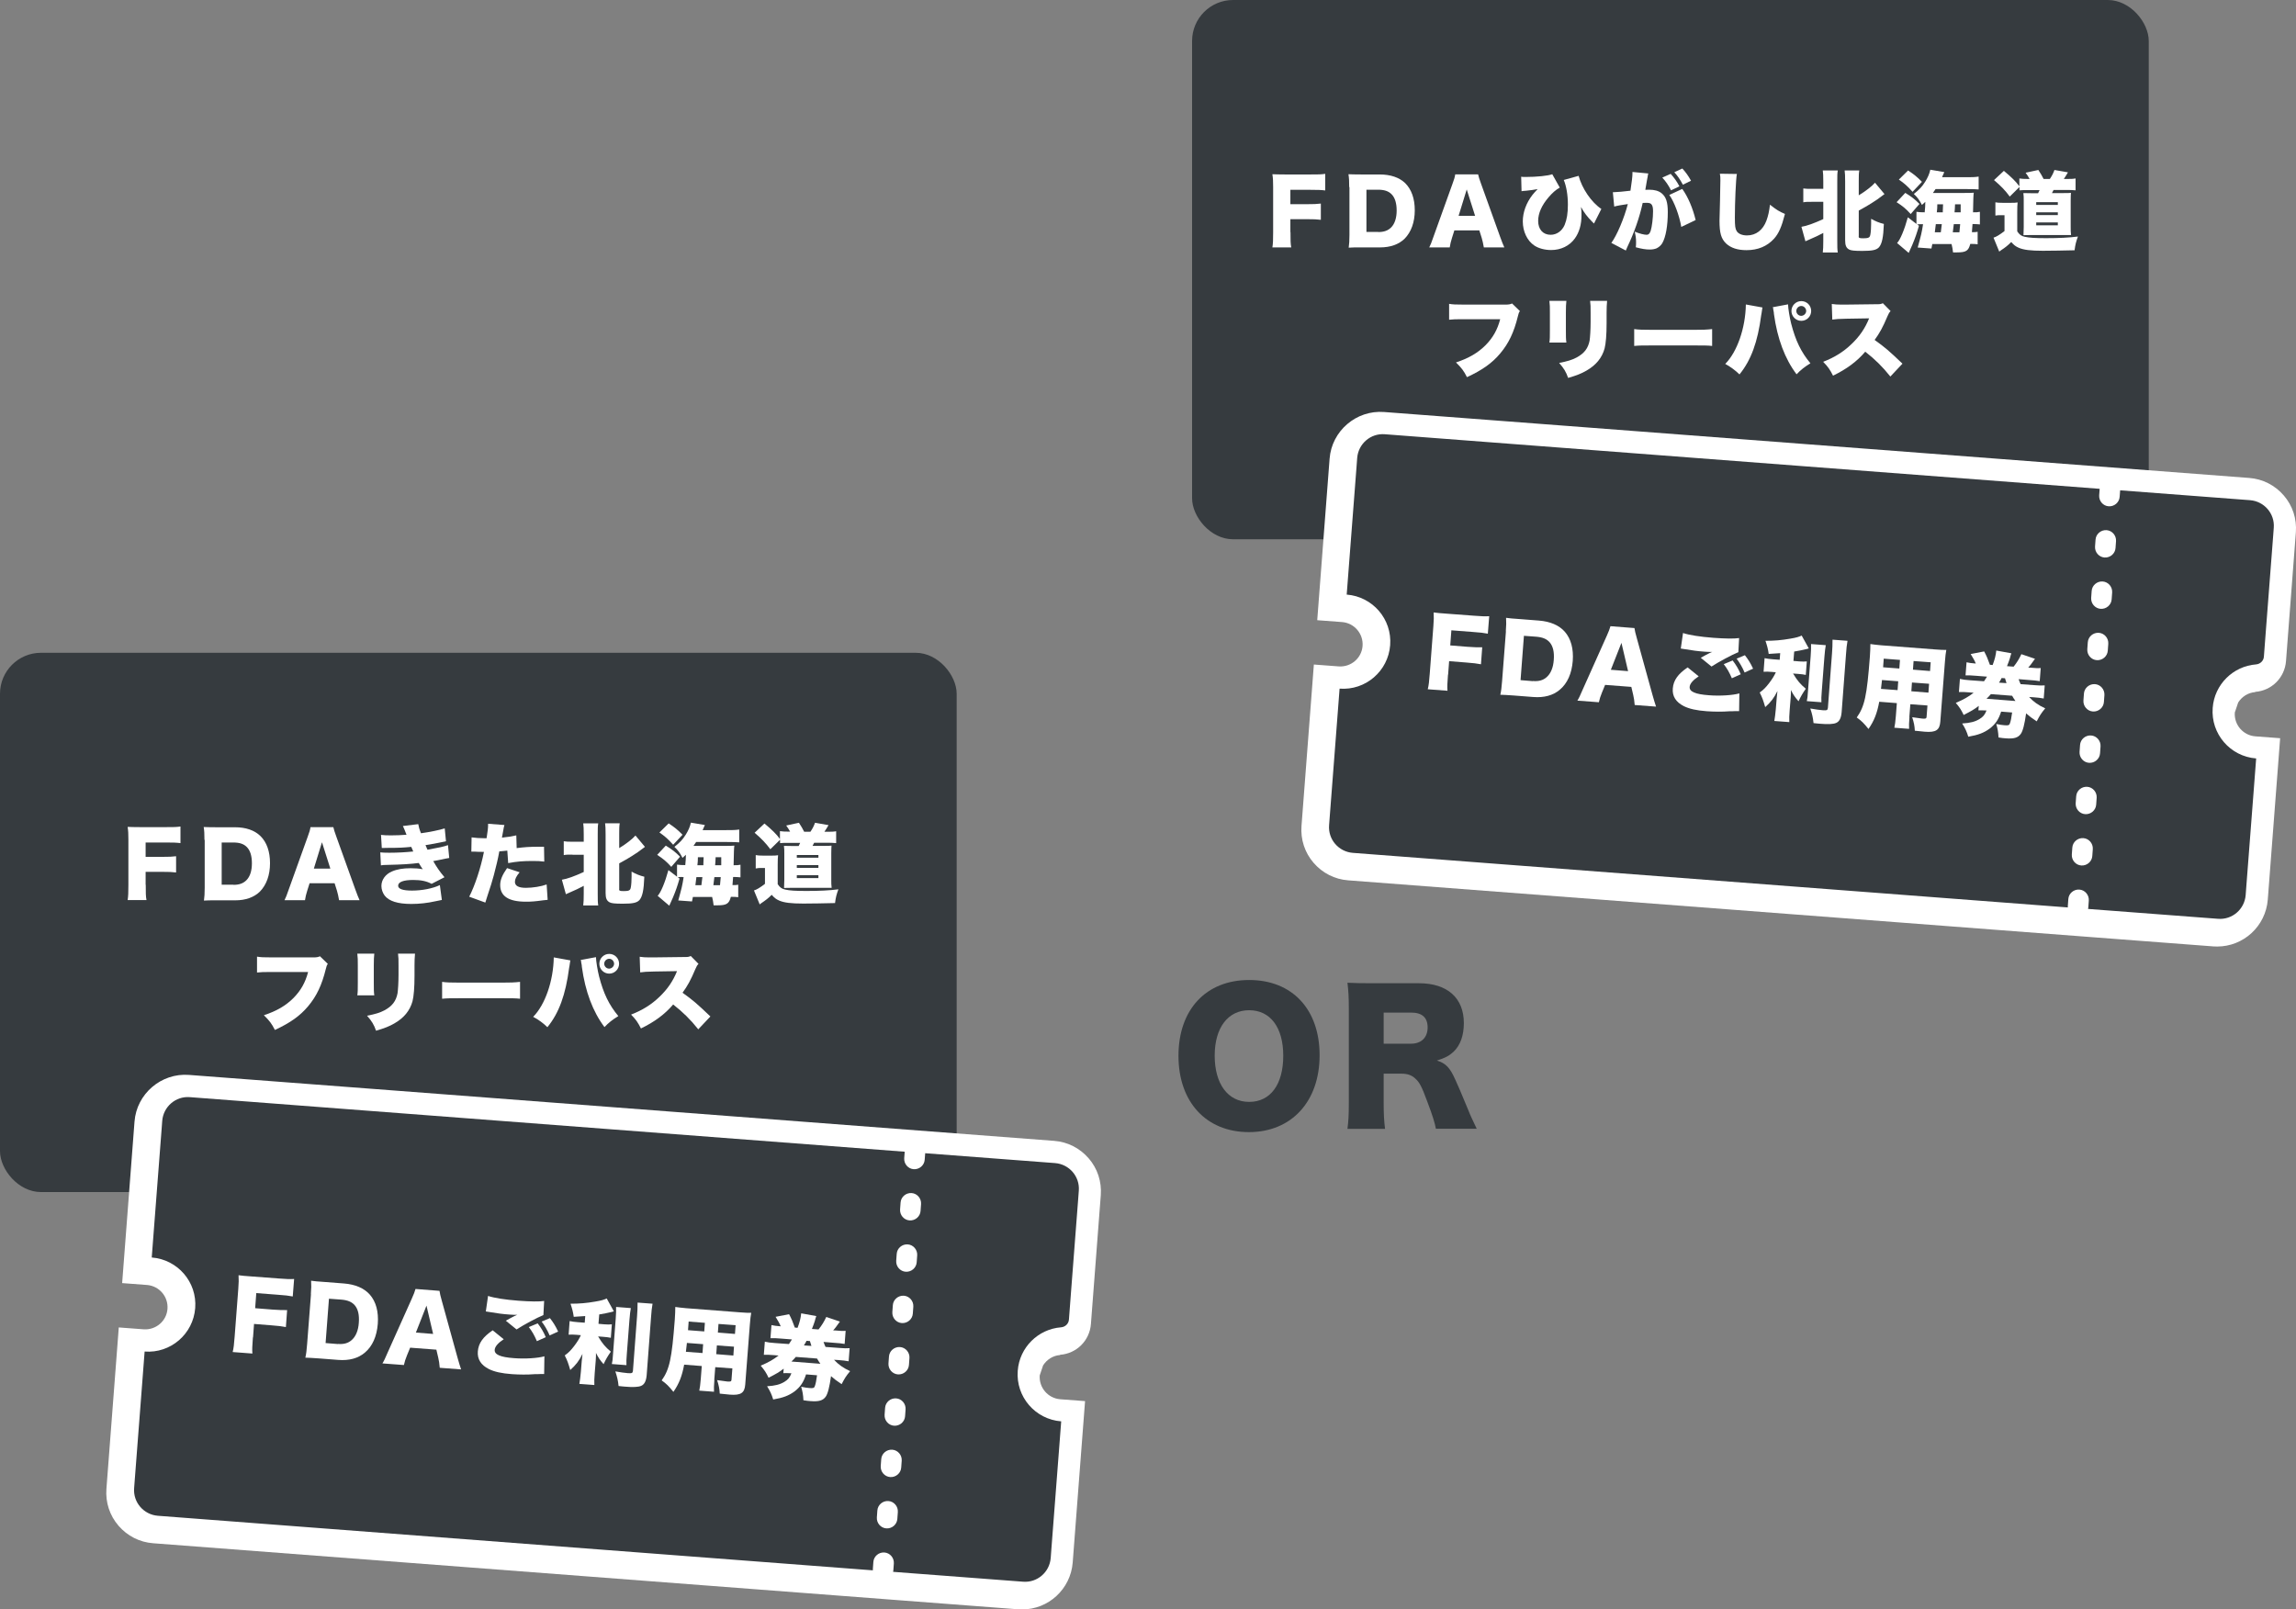
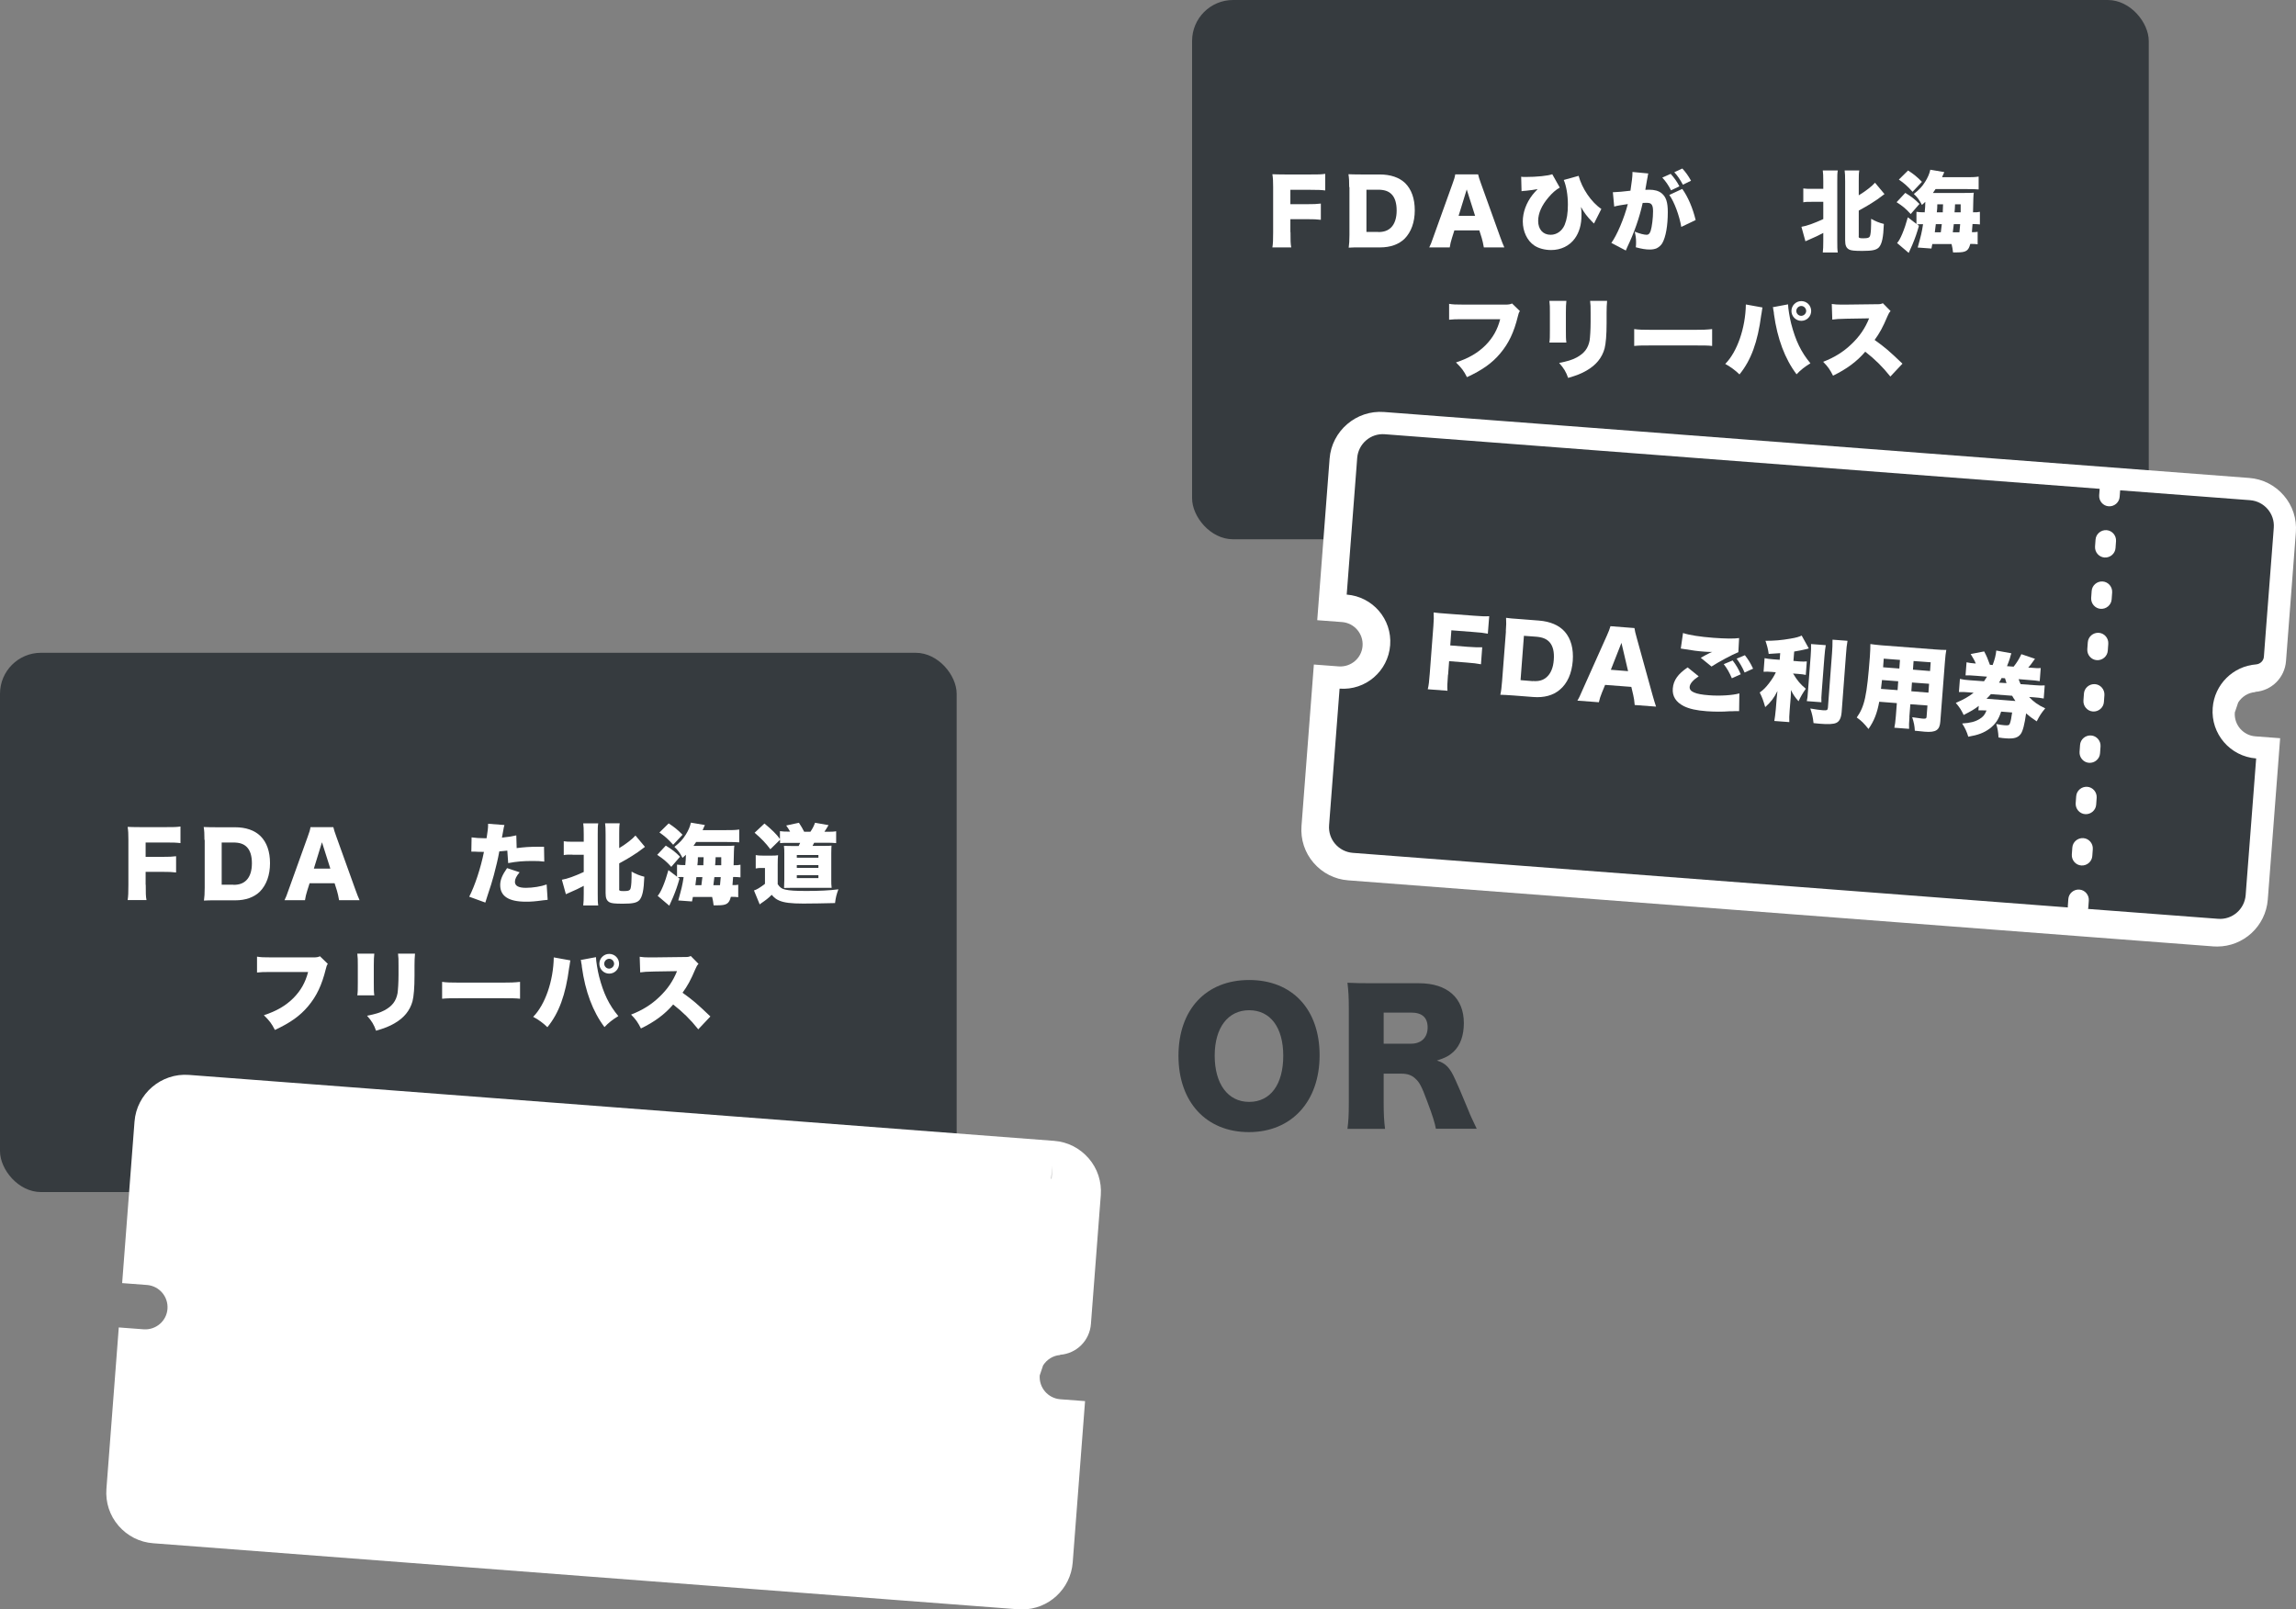
<svg xmlns="http://www.w3.org/2000/svg" id="_レイヤー_2" data-name="レイヤー 2" viewBox="0 0 183.84 128.86">
  <rect x="0" y="0" width="183.84" height="128.86" fill="#808080" stroke="none" />
  <defs>
    <style>
      .cls-1 {
        fill: #fff;
      }

      .cls-2 {
        fill: #363b3f;
      }
    </style>
  </defs>
  <g id="_内容" data-name="内容">
    <g>
      <rect class="cls-2" y="52.27" width="76.6" height="43.18" rx="3.28" ry="3.28" />
      <g>
        <path class="cls-1" d="m11.67,70.85c0,.66,0,.91.06,1.22h-1.51c.05-.31.06-.59.06-1.2v-3.64c0-.46-.01-.7-.06-1.02.29.01.48.02,1.02.02h2.03c.62,0,.85,0,1.18-.05v1.33c-.31-.04-.58-.05-1.17-.05h-1.62v1.15h1.32c.55,0,.81-.01,1.12-.05v1.3c-.31-.04-.59-.05-1.12-.05h-1.32v1.03Z" />
        <path class="cls-1" d="m16.37,67.25c0-.48-.01-.71-.06-1.03.28.01.46.02,1.04.02h1.47c.86,0,1.56.24,2.03.7.51.5.77,1.24.77,2.18s-.28,1.73-.81,2.27c-.47.46-1.14.7-1.97.7h-1.48c-.54,0-.74,0-1.03.02.04-.31.06-.54.06-1.03v-3.83Zm2.33,3.6c.46,0,.78-.12,1.03-.37.29-.29.44-.76.44-1.35s-.13-1.03-.41-1.31c-.25-.25-.58-.36-1.09-.36h-.92v3.38h.94Z" />
        <path class="cls-1" d="m27.15,72.08c-.06-.34-.1-.52-.17-.76l-.19-.6h-2l-.19.6c-.09.28-.14.5-.18.76h-1.64c.11-.21.17-.38.34-.86l1.52-4.23c.13-.34.19-.55.22-.76h1.83c.05.2.1.39.24.76l1.52,4.23c.13.37.25.66.34.86h-1.64Zm-1.37-4.64l-.65,2.11h1.32l-.67-2.11Z" />
-         <path class="cls-1" d="m30.49,66.85c.25.03.48.04.8.04.4,0,.94-.02,1.26-.05-.15-.39-.23-.58-.29-.7l1.23-.15c.04.22.08.39.22.73.67-.09,1.5-.26,1.9-.39l.1,1.03q-.13.03-.52.11c-.41.08-.42.09-1.12.2.06.13.13.32.16.37.98-.18,1.31-.25,1.64-.37l.1,1.03q-.16.02-.86.17s-.33.06-.42.08c.29.5.48.79.9,1.29l-1.03.53c-.41-.22-.86-.31-1.47-.31-.78,0-1.21.16-1.21.46,0,.26.37.39,1.11.39.81,0,1.67-.17,2.23-.44l.16,1.19q-.15.02-.49.1c-.67.15-1.31.22-1.96.22-1.07,0-1.78-.22-2.13-.67-.16-.21-.26-.5-.26-.77,0-.49.32-.94.84-1.16.41-.18.89-.26,1.5-.26.37,0,.65.02.97.08-.08-.1-.18-.27-.32-.5-.6.08-1.4.13-2.42.15-.42.01-.44.01-.61.04l-.05-1.04c.2.02.34.03.72.03.67,0,1.35-.04,1.92-.1-.02-.06-.08-.18-.16-.37-.62.06-.94.08-1.83.08-.32,0-.37,0-.53.01l-.06-1.03Z" />
        <path class="cls-1" d="m41.36,67.91c.67-.08.98-.11,1.86-.11.05,0,.2,0,.34,0l.02,1.19c-.34-.04-.53-.05-.92-.05-.77,0-1.27.04-1.97.17l-.07-1c-.34.04-.42.04-.64.06-.12.66-.25,1.18-.44,1.91-.17.62-.22.77-.52,1.68q-.11.34-.16.51l-1.29-.47c.46-.9.92-2.29,1.18-3.59h-.11c-.22,0-.37,0-.67-.02h-.07c-.06,0-.08,0-.16,0l.02-1.14c.27.04.65.07,1.07.07h.13c.09-.56.12-.83.12-1.05v-.11l1.31.1c-.04.14-.06.21-.09.41,0,.04-.05.25-.11.6.48-.05.76-.09,1.15-.18l.03,1.02Zm.25,1.93c-.27.32-.38.55-.38.77,0,.32.29.48.88.48.55,0,1.23-.11,1.66-.27l.08,1.23c-.14.01-.2.02-.37.04-.66.09-.94.11-1.37.11-1.38,0-2.06-.44-2.06-1.33,0-.41.16-.8.55-1.36l1.02.34Z" />
        <path class="cls-1" d="m45.84,68.43c-.36,0-.52,0-.7.04v-1.11c.2.03.33.04.7.04h.9v-.59c0-.46-.01-.63-.04-.88h1.2c-.04.24-.04.43-.04.88v4.75c0,.49,0,.67.04.94h-1.2c.03-.26.04-.48.04-.95v-.62c-.35.19-.67.34-1.16.55-.13.05-.18.08-.27.12l-.32-1.16c.41-.06,1.04-.29,1.75-.62v-1.38h-.9Zm3.73,2.76c0,.13.06.16.34.16.32,0,.43-.02.52-.1.04-.04.06-.09.08-.2.04-.19.06-.58.06-.85v-.41c.31.18.67.33,1.02.41-.04,1.08-.15,1.59-.39,1.87-.21.22-.53.29-1.33.29-.65,0-.9-.03-1.06-.11-.24-.13-.32-.34-.32-.75v-4.7c0-.46-.01-.63-.04-.88h1.17c-.04.27-.04.44-.04.88v1.11c.56-.34,1.07-.74,1.3-1.01l.76.91c-.08.06-.1.07-.2.15-.42.34-1.2.82-1.86,1.17v2.07Z" />
        <path class="cls-1" d="m53.31,67.71c.51.31.79.53,1.14.89l-.7.81c-.4-.44-.63-.63-1.13-.96l.69-.74Zm1.35,2.51c-.14,0-.26,0-.39.02l.14.11c-.18.63-.3.97-.53,1.52-.03.06-.13.28-.29.65l-.93-.79c.25-.26.59-1.07.86-2.06l.69.53v-.97c.23.03.34.04.66.04.04-.35.04-.5.05-.83-.1.1-.13.12-.27.25-.22-.42-.37-.62-.65-.88.44-.35.66-.58.91-.98.2-.32.34-.63.41-.96l1.12.19c-.06.13-.08.17-.12.27-.02.06-.03.07-.06.14h1.83c.55,0,.79,0,1.1-.05v1.03c-.22-.02-.44-.03-.96-.03h-2.49c-.1.16-.13.19-.21.31h2.53c.35,0,.6,0,.74-.02-.03.2-.04.48-.06,1.57.27,0,.36,0,.55-.04v1.01c-.2-.02-.34-.03-.52-.03h-.07q-.03.46-.05.65c.25,0,.33,0,.46-.03v1c-.17-.02-.29-.03-.5-.03h-.09c-.14.55-.34.68-1.06.68-.04,0-.05,0-.32,0-.03-.28-.06-.42-.12-.67h-1.54l-.07.36-1.1-.08c.28-1.02.32-1.17.43-1.87h-.1Zm-1.12-4.29c.46.3.74.53,1.11.91l-.75.8c-.41-.46-.7-.71-1.1-.98l.74-.73Zm2.62,4.95q.05-.34.08-.65h-.48q-.04.37-.08.65h.49Zm-.28-2.24c0,.3-.01.36-.04.64h.48c0-.06,0-.11,0-.14q.01-.2.02-.5h-.47Zm1.77,2.24q.03-.27.06-.65h-.51q-.02.2-.08.65h.53Zm-.35-2.24c-.01.25-.02.47-.04.64h.49q0-.39,0-.64h-.46Z" />
        <path class="cls-1" d="m60.52,68.47c.18.03.29.04.58.04h.66c.24,0,.37,0,.54-.03-.02.22-.03.34-.03.79v1.53c.18.26.32.37.6.43.36.08.81.11,1.71.11,1.01,0,1.85-.04,2.55-.13-.15.41-.21.63-.27,1.1-.83.02-1.87.04-2.54.04-.98,0-1.54-.07-1.93-.24-.25-.11-.38-.21-.6-.46-.27.27-.48.43-.82.66-.05.03-.08.06-.14.11l-.46-1.12c.21-.06.48-.22.88-.53v-1.27h-.3c-.15,0-.25,0-.44.04v-1.06Zm2.75-1.87c-.13-.23-.18-.31-.32-.5l1.02-.22c.2.3.28.45.42.72h.5c.18-.27.27-.45.37-.72l1.08.19c-.15.25-.2.34-.33.53h.25c.31,0,.47,0,.69-.04v.95c-.23-.02-.43-.03-.69-.03h-1.07c-.07.13-.09.18-.13.25h.94c.31,0,.46,0,.58-.02-.01.16-.02.32-.02.63v2.11c0,.27,0,.41.03.64q-.06,0-.18,0s-.34,0-.37,0h-2.65s-.25,0-.61.01c.01-.15.02-.43.02-.66v-2.09c0-.22,0-.44-.03-.62.21.01.32.01.62.01h.56c.06-.12.08-.15.12-.25h-.91c-.29,0-.53,0-.7.02v-.27l-.78.76c-.37-.5-.72-.86-1.26-1.32l.79-.74c.6.5.97.86,1.24,1.24v-.63c.18.03.4.04.73.04h.08Zm.53,2.08h1.73v-.22h-1.73v.22Zm0,.81h1.73v-.22h-1.73v.22Zm0,.82h1.73v-.23h-1.73v.23Z" />
        <path class="cls-1" d="m26.24,77.19c-.08.12-.09.15-.15.39-.32,1.3-.74,2.18-1.41,2.98-.65.78-1.44,1.34-2.67,1.91-.27-.53-.42-.72-.88-1.18,1.01-.33,1.75-.76,2.37-1.38.59-.6.95-1.24,1.17-2.08h-2.91c-.68,0-.81,0-1.18.04v-1.27c.3.05.51.06,1.2.06h3.33c.23,0,.36-.02.51-.09l.63.61Z" />
        <path class="cls-1" d="m29.97,76.36c-.03.32-.04.45-.04.94v1.4c0,.5,0,.72.04,1h-1.36c.04-.25.04-.5.04-1.02v-1.39c0-.43,0-.62-.04-.93h1.36Zm3.26,0c-.03.39-.04.5-.04.95v.82c0,.96-.06,1.64-.16,2.04-.21.76-.69,1.34-1.46,1.78-.4.23-.77.38-1.46.58-.16-.47-.34-.77-.72-1.2.67-.13,1.03-.24,1.39-.43.62-.33.93-.74,1.05-1.36.04-.26.08-.88.08-1.49v-.73c0-.51,0-.66-.04-.96h1.36Z" />
        <path class="cls-1" d="m35.4,78.62c.33.05.71.06,1.44.06h3.36c.7,0,.97-.01,1.44-.06v1.35c-.34-.04-.65-.04-1.45-.04h-3.34c-.79,0-1.02,0-1.45.04v-1.35Z" />
        <path class="cls-1" d="m45.67,76.89s-.02.09-.02.11c0,.02-.02.09-.03.2l-.02.14-.03.16c-.28,2.15-.81,3.61-1.74,4.75-.31-.31-.76-.64-1.14-.83.96-.97,1.62-2.88,1.65-4.76l1.33.24Zm2.05-.25v.02c0,.26.13,1.07.25,1.53.35,1.35.79,2.27,1.54,3.17-.46.28-.78.53-1.11.88-.93-1.23-1.54-2.85-1.81-4.82,0-.07-.01-.12-.01-.13l-.05-.27v-.07s-.02-.04-.04-.08l1.23-.23Zm1.85.53c0,.43-.35.79-.79.79s-.79-.36-.79-.79.35-.79.79-.79.79.35.79.79Zm-1.19,0c0,.21.18.39.39.39s.4-.18.4-.39-.18-.4-.39-.4-.4.18-.4.4Z" />
        <path class="cls-1" d="m55.91,82.42c-.61-.77-1.23-1.38-2.01-1.99-.66.78-1.5,1.4-2.58,1.92-.25-.49-.39-.7-.79-1.11.91-.35,1.64-.81,2.27-1.42.65-.62,1.08-1.25,1.41-2.06l-1.83.03c-.6.01-.83.03-1.12.07l-.04-1.25c.27.04.46.05.74.05.06,0,.19,0,.39,0l2.4-.03c.33,0,.37,0,.56-.08l.62.63c-.11.11-.15.18-.25.41-.37.88-.64,1.37-1.03,1.9.85.61,1.14.86,2.23,1.9l-.98,1.04Z" />
      </g>
      <rect class="cls-2" x="95.45" width="76.6" height="43.18" rx="3.28" ry="3.28" />
      <g>
        <path class="cls-1" d="m103.33,18.59c0,.66,0,.91.06,1.22h-1.51c.05-.31.06-.59.06-1.2v-3.64c0-.46-.01-.69-.06-1.02.29.01.48.02,1.02.02h2.03c.62,0,.85,0,1.18-.05v1.33c-.31-.04-.58-.05-1.17-.05h-1.62v1.15h1.32c.55,0,.81-.01,1.12-.05v1.3c-.31-.04-.59-.05-1.12-.05h-1.32v1.03Z" />
        <path class="cls-1" d="m108.03,14.98c0-.48-.01-.71-.06-1.03.28.01.46.02,1.04.02h1.47c.86,0,1.56.24,2.03.69.51.51.77,1.24.77,2.18s-.28,1.73-.81,2.27c-.47.46-1.14.7-1.97.7h-1.48c-.54,0-.74,0-1.03.02.04-.31.06-.54.06-1.02v-3.83Zm2.33,3.6c.46,0,.78-.12,1.03-.37.29-.29.44-.77.44-1.35s-.13-1.03-.41-1.31c-.25-.25-.58-.36-1.09-.36h-.92v3.38h.94Z" />
        <path class="cls-1" d="m118.81,19.81c-.06-.34-.1-.52-.17-.76l-.19-.6h-2l-.19.6c-.09.28-.14.5-.18.76h-1.64c.11-.21.17-.38.34-.86l1.52-4.23c.13-.34.19-.55.22-.76h1.83c.05.2.1.39.24.76l1.52,4.23c.13.37.25.66.34.86h-1.64Zm-1.37-4.64l-.65,2.11h1.32l-.67-2.11Z" />
        <path class="cls-1" d="m121.79,14.15c.14.02.2.02.36.02.88,0,1.8-.09,2.14-.22l.6,1.07c-.32.18-.59.42-.89.77-.55.64-.84,1.28-.84,1.9,0,.68.39,1.11,1,1.11.48,0,.91-.3,1.12-.79.18-.44.26-.93.26-1.63,0-.75-.12-1.47-.33-1.97l1.19-.33c.27,1.01,1.02,2.12,1.82,2.65l-.59,1.17c-.06-.06-.08-.08-.16-.16-.36-.36-.64-.72-.88-1.17.04.3.04.44.04.65,0,.77-.18,1.38-.53,1.87-.43.6-1.12.93-1.9.93-.51,0-1.01-.13-1.36-.37-.56-.38-.91-1.12-.91-1.92,0-.72.27-1.47.77-2.12.12-.15.21-.25.42-.47-.32.06-.46.08-.91.13-.27.02-.27.02-.38.04l-.03-1.17Z" />
        <path class="cls-1" d="m129.14,15.39s.05,0,.06,0c.22,0,.89-.06,1.35-.12.11-.73.16-1.14.16-1.38v-.12l1.27.12c-.03.08-.03.11-.04.17,0,.02-.01.08-.02.13l-.05.25c-.06.36-.11.65-.13.76.12-.01.2-.01.3-.01.44,0,.76.09,1,.28.36.29.5.72.5,1.51,0,1.09-.16,2-.44,2.49-.1.17-.27.32-.45.41-.14.06-.32.1-.55.1-.32,0-.64-.05-1.12-.18.02-.2.02-.28.02-.41,0-.31-.03-.5-.11-.84.4.16.76.25.96.25.15,0,.24-.09.32-.32.1-.31.19-1.02.19-1.56,0-.29-.04-.46-.13-.56-.08-.09-.18-.12-.42-.12-.06,0-.13,0-.28.01-.25,1.15-.67,2.36-1.24,3.55-.06.13-.07.15-.11.26l-1.16-.61c.44-.59,1.03-1.98,1.32-3.11-.44.06-.89.14-1.09.2l-.11-1.17Zm4.63-1.47c.28.31.51.63.7,1l-.67.32c-.23-.44-.41-.7-.7-1.02l.67-.3Zm.93,1.21c.45.62.84,1.53,1.07,2.49l-1.15.55c-.15-.89-.56-2.01-.96-2.56l1.03-.48Zm0-1.64c.26.28.46.55.7.98l-.65.32c-.24-.44-.43-.72-.69-1l.63-.29Z" />
-         <path class="cls-1" d="m139.07,13.92c-.08.44-.16,2.32-.16,3.49,0,.7.03.91.15,1.1.13.21.43.34.82.34.72,0,1.28-.43,1.56-1.19.14-.38.22-.75.28-1.27.52.41.75.55,1.2.74-.27,1.05-.5,1.57-.88,1.99-.55.6-1.28.91-2.2.91-.72,0-1.25-.18-1.63-.53-.4-.39-.53-.84-.53-1.82q0-.18.04-1.59c.01-.71.03-1.38.03-1.65,0-.22,0-.33-.04-.53l1.38.02Z" />
        <path class="cls-1" d="m145.09,16.16c-.36,0-.52,0-.7.04v-1.11c.2.03.33.03.7.03h.9v-.59c0-.46-.01-.63-.04-.88h1.2c-.04.24-.04.43-.04.88v4.75c0,.49,0,.67.04.94h-1.2c.03-.26.04-.48.04-.95v-.62c-.35.19-.67.34-1.16.55-.13.05-.18.08-.27.12l-.32-1.16c.41-.06,1.04-.29,1.75-.62v-1.38h-.9Zm3.73,2.76c0,.13.06.16.34.16.32,0,.43-.02.52-.1.04-.04.06-.09.08-.2.04-.19.06-.58.06-.85v-.41c.31.18.67.33,1.02.41-.04,1.08-.15,1.59-.39,1.87-.21.22-.53.29-1.33.29-.65,0-.9-.03-1.06-.11-.24-.13-.32-.34-.32-.75v-4.7c0-.46-.01-.63-.04-.88h1.17c-.04.27-.04.44-.04.88v1.11c.56-.34,1.07-.74,1.3-1.01l.76.91c-.08.06-.1.07-.2.15-.42.34-1.2.82-1.86,1.17v2.07Z" />
        <path class="cls-1" d="m152.55,15.44c.51.31.79.53,1.14.89l-.7.81c-.4-.44-.63-.63-1.13-.95l.69-.74Zm1.35,2.51c-.14,0-.26,0-.39.02l.14.11c-.18.63-.3.97-.53,1.52-.03.06-.13.28-.29.65l-.93-.79c.25-.26.59-1.07.86-2.06l.69.53v-.97c.23.03.34.04.66.04.04-.35.04-.51.05-.84-.1.1-.13.12-.27.25-.22-.42-.37-.62-.65-.88.44-.35.66-.58.91-.98.2-.32.34-.63.41-.96l1.12.19c-.06.13-.08.17-.12.27-.02.06-.03.07-.06.14h1.83c.55,0,.79,0,1.1-.05v1.03c-.22-.02-.44-.03-.96-.03h-2.49c-.1.15-.13.19-.21.31h2.53c.35,0,.6,0,.74-.02-.03.2-.04.48-.06,1.57.27,0,.36,0,.55-.04v1.01c-.2-.02-.34-.03-.52-.03h-.07q-.03.46-.05.65c.25,0,.33,0,.46-.03v1c-.17-.02-.29-.03-.5-.03h-.09c-.14.55-.34.68-1.06.68-.04,0-.05,0-.32,0-.03-.28-.06-.42-.12-.67h-1.54l-.07.36-1.1-.08c.28-1.02.32-1.17.43-1.87h-.1Zm-1.12-4.3c.46.3.74.53,1.11.91l-.75.8c-.41-.46-.7-.71-1.1-.98l.74-.73Zm2.62,4.95q.05-.34.08-.65h-.48q-.04.37-.08.65h.49Zm-.28-2.24c0,.3-.01.36-.04.64h.48c0-.06,0-.11,0-.14q.01-.2.02-.5h-.47Zm1.77,2.24q.03-.27.06-.65h-.51q-.02.2-.08.65h.53Zm-.35-2.24c-.01.25-.02.47-.04.64h.49q0-.39,0-.64h-.46Z" />
-         <path class="cls-1" d="m159.77,16.2c.17.03.29.04.58.04h.66c.24,0,.37,0,.54-.03-.02.22-.03.34-.03.79v1.53c.18.26.32.37.6.43.37.08.81.11,1.71.11,1.01,0,1.85-.04,2.55-.13-.15.41-.21.63-.27,1.1-.83.02-1.87.04-2.54.04-.98,0-1.54-.07-1.93-.24-.25-.11-.38-.21-.6-.46-.27.27-.48.44-.82.66-.05.03-.08.06-.14.11l-.46-1.12c.21-.06.48-.22.88-.53v-1.27h-.3c-.15,0-.25,0-.43.03v-1.06Zm2.74-1.87c-.13-.23-.18-.31-.32-.5l1.02-.22c.2.3.28.45.42.72h.5c.18-.27.27-.45.37-.72l1.08.19c-.15.25-.2.34-.33.53h.25c.31,0,.47,0,.69-.04v.95c-.23-.02-.43-.03-.69-.03h-1.07c-.07.13-.09.18-.13.25h.94c.31,0,.46,0,.58-.02-.01.15-.02.32-.02.63v2.11c0,.27,0,.41.03.64q-.06,0-.18,0s-.34,0-.37,0h-2.65s-.25,0-.61.01c.01-.15.02-.43.02-.66v-2.09c0-.22,0-.44-.03-.62.21.01.32.01.62.01h.56c.06-.12.08-.15.12-.25h-.91c-.29,0-.53,0-.7.02v-.27l-.78.77c-.37-.51-.72-.86-1.26-1.32l.79-.74c.6.5.97.86,1.24,1.24v-.63c.18.03.4.04.73.04h.08Zm.53,2.08h1.73v-.22h-1.73v.22Zm0,.81h1.73v-.22h-1.73v.22Zm0,.82h1.73v-.23h-1.73v.23Z" />
        <path class="cls-1" d="m121.69,24.92c-.08.12-.09.15-.15.39-.32,1.31-.74,2.18-1.41,2.98-.65.78-1.44,1.34-2.67,1.91-.27-.53-.42-.72-.88-1.18,1.01-.33,1.75-.76,2.37-1.38.59-.6.95-1.24,1.17-2.08h-2.91c-.68,0-.81,0-1.18.04v-1.27c.3.05.51.06,1.2.06h3.33c.23,0,.36-.02.51-.09l.63.61Z" />
        <path class="cls-1" d="m125.42,24.09c-.03.32-.04.45-.04.94v1.4c0,.5,0,.72.04,1h-1.36c.04-.25.04-.5.04-1.02v-1.39c0-.43,0-.62-.04-.93h1.36Zm3.26,0c-.03.39-.04.5-.04.95v.82c0,.96-.06,1.64-.16,2.04-.21.76-.69,1.34-1.46,1.78-.4.23-.77.38-1.46.58-.16-.47-.34-.77-.72-1.2.67-.13,1.03-.24,1.39-.43.62-.33.93-.74,1.05-1.36.04-.26.08-.88.08-1.49v-.73c0-.51,0-.66-.04-.96h1.36Z" />
        <path class="cls-1" d="m130.85,26.35c.33.05.71.06,1.44.06h3.36c.7,0,.97-.01,1.44-.06v1.35c-.34-.04-.65-.04-1.45-.04h-3.34c-.79,0-1.02,0-1.45.04v-1.35Z" />
        <path class="cls-1" d="m141.12,24.62s-.02.09-.02.11c0,.02-.02.09-.03.2l-.02.14-.03.16c-.28,2.15-.81,3.61-1.74,4.75-.31-.31-.76-.64-1.14-.84.96-.97,1.62-2.88,1.65-4.76l1.33.24Zm2.05-.25v.02c0,.26.13,1.07.25,1.53.35,1.35.79,2.27,1.54,3.17-.46.28-.78.53-1.11.88-.93-1.23-1.54-2.85-1.81-4.82,0-.07-.01-.12-.01-.13l-.05-.27v-.07s-.02-.04-.04-.08l1.23-.23Zm1.85.53c0,.44-.35.79-.79.79s-.79-.36-.79-.79.35-.79.79-.79.79.35.79.79Zm-1.19,0c0,.21.18.39.39.39s.4-.18.4-.39-.18-.4-.39-.4-.4.18-.4.4Z" />
        <path class="cls-1" d="m151.36,30.15c-.61-.77-1.23-1.38-2.01-1.99-.66.78-1.5,1.4-2.58,1.92-.25-.49-.39-.7-.79-1.11.91-.35,1.64-.81,2.27-1.42.65-.62,1.08-1.25,1.41-2.06l-1.83.03c-.6.01-.83.03-1.12.07l-.04-1.25c.27.04.46.05.74.05.06,0,.19,0,.39,0l2.4-.03c.33,0,.37,0,.56-.08l.62.63c-.11.11-.15.18-.25.41-.37.88-.64,1.37-1.03,1.9.85.61,1.14.86,2.23,1.9l-.98,1.04Z" />
      </g>
      <g>
        <path class="cls-2" d="m105.66,84.5c0,3.7-2.25,6.15-5.66,6.15s-5.64-2.4-5.64-6.11,2.21-6.07,5.66-6.07,5.64,2.35,5.64,6.02Zm-2.91.03c0-2.27-1.04-3.64-2.73-3.64s-2.76,1.39-2.76,3.64,1.05,3.7,2.76,3.7,2.73-1.4,2.73-3.7Z" />
        <path class="cls-2" d="m114.97,90.38c-.08-.45-.25-1.02-.69-2.18-.45-1.22-.62-1.54-.97-1.85-.29-.27-.64-.38-1.09-.38h-1.43v2.3c0,.95.03,1.47.11,2.12h-3.01c.08-.64.11-1.06.11-2.1v-7.54c0-.87-.03-1.39-.11-2.06.62.03,1.13.04,2.09.04h3.64c2.27,0,3.59,1.18,3.59,3.19,0,.99-.28,1.78-.83,2.3-.35.32-.64.48-1.33.7.71.22,1.04.55,1.48,1.54.21.45.41.92,1.04,2.44.15.39.32.74.67,1.48h-3.28Zm-1.99-6.81c.83,0,1.33-.5,1.33-1.3s-.45-1.19-1.32-1.19h-2.2v2.49h2.19Z" />
      </g>
      <path class="cls-1" d="m84.88,108.48c1.33-.1,2.37-1.14,2.47-2.47l.79-10.31c.08-1.08-.26-2.13-.97-2.95s-1.69-1.32-2.77-1.4l-54.93-4.19-6.18-.47h0l-8.16-.62c-2.22-.17-4.19,1.51-4.36,3.74l-.99,12.93,1.99.15c.98.08,1.71.93,1.64,1.91-.07.98-.93,1.71-1.91,1.64l-1.99-.15-.99,12.93c-.08,1.08.26,2.13.97,2.95.71.82,1.69,1.32,2.77,1.4l59.69,4.56h0s0,0,0,0l9.58.73c.1,0,.21.01.31.01,2.1,0,3.88-1.62,4.05-3.75l.99-12.93-1.99-.15c-.98-.08-1.71-.93-1.64-1.91l.27-.8c.29-.46.79-.79,1.36-.83Zm-.68-14.1h-.03s.08-1.05.08-1.05l-.05,1.05Z" />
-       <path class="cls-2" d="m84.48,93.13l-10.4-.79-.04.52c-.03.45-.43.79-.88.76s-.79-.43-.76-.88l.04-.52-57.24-4.37c-1.13-.09-2.12.76-2.21,1.9l-.05.67-.58,7.53-.21,2.74c2.08.16,3.64,1.97,3.48,4.05-.16,2.08-1.97,3.64-4.05,3.48l-.21,2.74-.58,7.53-.05.67c-.09,1.13.76,2.12,1.9,2.21l57.25,4.37s0-.08,0-.12l.04-.55c.03-.45.43-.79.88-.76s.79.43.76.88l-.04.55s-.01.08-.02.12l10.41.79c1.13.09,2.12-.76,2.21-1.9l.05-.67.58-7.53.21-2.74c-2.08-.16-3.64-1.97-3.48-4.05.14-1.88,1.64-3.34,3.47-3.48.34-.03.61-.29.63-.63l.16-2.11.58-7.53.05-.67c.09-1.13-.76-2.12-1.9-2.21Zm-12.63,28.49c-.03.45-.43.79-.88.76s-.79-.43-.76-.88l.04-.55c.03-.45.43-.79.88-.76s.79.43.76.88l-.04.55Zm.31-4.11c-.03.45-.43.79-.88.76s-.79-.43-.76-.88l.04-.55c.03-.45.43-.79.88-.76s.79.43.76.88l-.04.55Zm.31-4.11c-.03.45-.43.79-.88.76s-.79-.43-.76-.88l.04-.55c.03-.45.43-.79.88-.76s.79.43.76.88l-.04.55Zm.31-4.11c-.03.45-.43.79-.88.76s-.79-.43-.76-.88l.04-.55c.03-.45.43-.79.88-.76s.79.43.76.88l-.04.55Zm.31-4.11c-.03.45-.43.79-.88.76s-.79-.43-.76-.88l.04-.55c.03-.45.43-.79.88-.76s.79.43.76.88l-.04.55Zm.31-4.11c-.03.45-.43.79-.88.76s-.79-.43-.76-.88l.04-.55c.03-.45.43-.79.88-.76s.79.43.76.88l-.04.55Zm.31-4.11c-.03.45-.43.79-.88.76s-.79-.43-.76-.88l.04-.55c.03-.45.43-.79.88-.76s.79.43.76.88l-.04.55Z" />
      <g>
        <path class="cls-1" d="m20.25,107.09c-.05.69-.07.96-.04,1.29l-1.58-.12c.08-.32.11-.61.16-1.26l.29-3.81c.04-.49.04-.73.02-1.08.3.04.51.06,1.08.1l2.13.16c.65.05.89.06,1.24.04l-.11,1.4c-.32-.06-.61-.1-1.23-.14l-1.69-.13-.09,1.21,1.38.11c.58.04.86.05,1.18.04l-.1,1.36c-.32-.06-.61-.1-1.17-.14l-1.38-.11-.08,1.08Z" />
        <path class="cls-1" d="m24.89,103.64c.04-.5.04-.74.02-1.09.29.04.48.06,1.09.1l1.54.12c.91.07,1.62.38,2.07.89.5.57.71,1.37.64,2.34-.08,1.01-.43,1.8-1.04,2.31-.53.45-1.25.65-2.13.58l-1.55-.12c-.57-.04-.77-.05-1.08-.06.07-.32.1-.56.14-1.07l.31-4.01Zm2.16,3.97c.48.04.83-.06,1.11-.31.33-.29.53-.77.57-1.38.05-.63-.06-1.09-.32-1.4-.24-.28-.58-.42-1.11-.46l-.96-.07-.27,3.55.99.08Z" />
        <path class="cls-1" d="m35.21,109.52c-.03-.36-.06-.55-.12-.81l-.15-.64-2.1-.16-.25.61c-.12.29-.19.51-.25.78l-1.72-.13c.13-.21.21-.38.42-.87l1.93-4.31c.16-.35.24-.57.3-.78l1.92.15c.04.22.07.41.19.81l1.26,4.56c.11.4.21.71.28.92l-1.72-.13Zm-1.06-4.98l-.85,2.16,1.38.11-.53-2.26Z" />
        <path class="cls-1" d="m40.34,107.23c-.46.3-.71.59-.73.85-.03.38.44.59,1.55.67.87.07,1.93,0,2.43-.15l-.02,1.42c-.14,0-.18,0-.3,0-.04,0-.12,0-.23.01h-.21c-.62.05-1.24.04-1.84,0-.83-.06-1.41-.19-1.85-.41-.63-.32-.93-.79-.88-1.41.05-.66.42-1.17,1.19-1.69l.89.72Zm-1.25-3.46c.47.16,1.36.3,2.42.38.96.07,1.67.08,2.06.02l-.06,1.13c-.5.2-1.58.78-2.15,1.15l-.86-.7c.16-.09.26-.14.38-.21l.25-.13c.05-.03.11-.05.12-.06l.08-.03s.04-.03.09-.04c-.24,0-.36,0-.61-.02-.56-.04-.93-.09-1.65-.21-.15-.03-.15-.03-.26-.04l.18-1.25Zm3.96,2.19c.27.35.48.7.65,1.11l-.71.32c-.21-.48-.37-.77-.65-1.13l.7-.29Zm.98-.42c.25.32.44.61.66,1.08l-.68.31c-.21-.48-.4-.79-.64-1.11l.67-.28Z" />
        <path class="cls-1" d="m46.84,105.38c-.38.03-.52.04-.9.06-.06-.42-.13-.66-.26-1.05.73,0,1.29-.05,1.98-.17.49-.08.71-.15.92-.25l.57,1.03s-.04.01-.17.05c-.29.07-.68.15-1,.2l-.06.75.46.04c.28.02.43.02.61,0l-.08,1.08c-.18-.04-.37-.06-.62-.08l-.4-.03c.35.58.57.84,1.02,1.22-.24.34-.4.61-.58,1-.28-.31-.43-.53-.61-.9,0,.17,0,.37-.02.61l-.08.99c-.04.47-.04.67-.03.97l-1.2-.09c.05-.3.08-.53.12-.96l.07-.87q.03-.37.06-.57c-.27.55-.53.89-.98,1.29-.16-.55-.23-.75-.44-1.17.31-.22.5-.42.76-.76.25-.33.41-.59.53-.86l-.33-.03c-.27-.02-.46-.03-.65-.01l.08-1.09c.2.04.37.07.67.09l.54.04.04-.53Zm3.67-.64c-.05.27-.07.48-.11.94l-.21,2.73c-.04.45-.04.66-.03.9l-1.17-.09c.05-.22.07-.37.1-.87l.21-2.75c.03-.43.04-.68.03-.95l1.17.09Zm1.74-.35c-.06.34-.09.62-.12,1.07l-.35,4.64c-.04.48-.18.76-.45.87-.21.09-.63.12-1.29.06-.12,0-.24-.03-.51-.05-.05-.46-.11-.72-.26-1.17.46.08.69.11,1,.14.32.02.39,0,.41-.19l.33-4.38c.03-.35.04-.7.04-1.08l1.2.09Z" />
        <path class="cls-1" d="m57.2,110.49c-.04.49-.04.69-.03.95l-1.18-.09c.05-.23.08-.45.12-.93l.08-1.04-1.41-.11c-.17.92-.41,1.53-.86,2.18-.38-.47-.55-.64-.94-.92.63-.89.81-1.72,1.05-4.87.03-.43.04-.73.04-1.01.27.04.45.06.87.1l4.29.33c.46.04.68.04.92.04-.05.26-.07.46-.11.94l-.37,4.8c-.05.68-.35.88-1.24.81-.25-.02-.51-.05-.8-.08-.02-.39-.07-.64-.21-1.08.32.05.61.09.81.11.26.02.33,0,.34-.14l.07-.91-1.37-.1-.08,1.03Zm-2.2-2.95c-.03.3-.04.38-.08.7l1.33.1.05-.71-1.31-.1Zm1.44-1.62l-1.3-.1-.05.69,1.3.1.05-.69Zm.91,2.51l1.37.11.05-.71-1.37-.1-.05.71Zm1.5-1.63l.05-.69-1.37-.1-.05.69,1.37.11Z" />
-         <path class="cls-1" d="m66.78,108.88c.37.39.71.64,1.29.91-.32.38-.45.59-.68,1.04-.42-.28-.58-.4-.85-.64-.12.86-.26,1.42-.43,1.65-.22.3-.54.4-1.2.35-.2-.02-.31-.02-.58-.07-.02-.44-.07-.7-.18-1.08.31.06.47.09.64.1.33.03.4,0,.45-.14.08-.21.12-.46.18-.88l-.88-.07c-.2.63-.46,1.01-.93,1.37-.46.33-.89.5-1.7.64-.12-.4-.25-.68-.49-1.06.65-.04,1.03-.14,1.38-.35.3-.18.43-.34.57-.69-.27-.01-.46-.02-.65-.01l.03-.36c-.36.28-.59.41-1.21.73-.19-.4-.31-.59-.63-.97.62-.26,1.02-.49,1.43-.81l-.35-.03c-.38-.03-.58-.04-.83-.03l.08-1.05c.25.06.42.08.82.11l1.11.08c.1-.15.14-.22.24-.37l-.89-.07c-.35-.03-.58-.04-.83-.03l.08-1.05c.22.05.37.07.74.1-.09-.23-.21-.44-.41-.76l1.08-.21c.18.33.31.64.46,1.07l.22.02c.17-.45.26-.81.29-1.16l1.21.22c-.05.14-.07.2-.12.4-.04.14-.12.35-.23.63l.53.04c.27-.34.43-.6.62-1l1.09.37c-.31.44-.39.54-.54.71h.16c.43.04.6.05.84.03l-.08,1.05c-.25-.04-.48-.07-.84-.09l-.85-.07c.07.2.1.27.16.4l1.09.08c.41.03.58.04.84.02l-.08,1.05c-.25-.05-.46-.07-.83-.1l-.32-.02Zm-1.1.31c-.11-.16-.17-.25-.26-.41l-1.7-.13c-.12.15-.22.24-.35.37l2.31.18Zm-.71-1.42c-.05-.14-.06-.18-.12-.39l-.27-.02c-.07.14-.12.23-.21.37l.6.04Z" />
      </g>
      <path class="cls-1" d="m180.57,55.4c1.33-.1,2.37-1.14,2.47-2.47l.79-10.31c.08-1.08-.26-2.13-.97-2.95s-1.69-1.32-2.77-1.4l-54.93-4.19-6.18-.47h0l-8.16-.62c-2.22-.17-4.19,1.51-4.36,3.74l-.99,12.93,1.99.15c.98.08,1.71.93,1.64,1.91-.07.98-.93,1.71-1.91,1.64l-1.99-.15-.99,12.93c-.08,1.08.26,2.13.97,2.95.71.82,1.69,1.32,2.77,1.4l59.69,4.56h0s0,0,0,0l9.58.73c.1,0,.21.01.31.01,2.1,0,3.88-1.62,4.05-3.75l.99-12.93-1.99-.15c-.98-.08-1.71-.93-1.64-1.91l.27-.8c.29-.46.79-.79,1.36-.83Zm-.68-14.1h-.03s.08-1.05.08-1.05l-.05,1.05Z" />
      <path class="cls-2" d="m180.16,40.05l-10.4-.79-.04.52c-.03.45-.43.79-.88.76s-.79-.43-.76-.88l.04-.52-57.24-4.37c-1.13-.09-2.12.76-2.21,1.9l-.05.67-.58,7.53-.21,2.74c2.08.16,3.64,1.97,3.48,4.05-.16,2.08-1.97,3.64-4.05,3.48l-.21,2.74-.58,7.53-.05.67c-.09,1.13.76,2.12,1.9,2.21l57.25,4.37s0-.08,0-.12l.04-.55c.03-.45.43-.79.88-.76s.79.43.76.88l-.04.55s-.01.08-.02.12l10.41.79c1.13.09,2.12-.76,2.21-1.9l.05-.67.58-7.53.21-2.74c-2.08-.16-3.64-1.97-3.48-4.05.14-1.88,1.64-3.34,3.47-3.48.34-.03.61-.29.63-.63l.16-2.11.58-7.53.05-.67c.09-1.13-.76-2.12-1.9-2.21Zm-12.63,28.49c-.03.45-.43.79-.88.76s-.79-.43-.76-.88l.04-.55c.03-.45.43-.79.88-.76s.79.43.76.88l-.04.55Zm.31-4.11c-.03.45-.43.79-.88.76s-.79-.43-.76-.88l.04-.55c.03-.45.43-.79.88-.76s.79.43.76.88l-.04.55Zm.31-4.11c-.03.45-.43.79-.88.76s-.79-.43-.76-.88l.04-.55c.03-.45.43-.79.88-.76s.79.43.76.88l-.04.55Zm.31-4.11c-.03.45-.43.79-.88.76s-.79-.43-.76-.88l.04-.55c.03-.45.43-.79.88-.76s.79.43.76.88l-.04.55Zm.31-4.11c-.03.45-.43.79-.88.76s-.79-.43-.76-.88l.04-.55c.03-.45.43-.79.88-.76s.79.43.76.88l-.04.55Zm.31-4.11c-.03.45-.43.79-.88.76s-.79-.43-.76-.88l.04-.55c.03-.45.43-.79.88-.76s.79.43.76.88l-.04.55Zm.31-4.11c-.03.45-.43.79-.88.76s-.79-.43-.76-.88l.04-.55c.03-.45.43-.79.88-.76s.79.43.76.88l-.04.55Z" />
      <g>
        <path class="cls-1" d="m115.94,54.02c-.05.69-.07.96-.04,1.29l-1.58-.12c.08-.32.11-.61.16-1.26l.29-3.81c.04-.49.04-.73.02-1.08.3.04.51.06,1.08.1l2.13.16c.65.05.89.06,1.24.04l-.11,1.4c-.32-.06-.61-.1-1.23-.14l-1.69-.13-.09,1.21,1.38.11c.58.04.86.05,1.18.04l-.1,1.36c-.32-.06-.61-.1-1.17-.14l-1.38-.11-.08,1.08Z" />
        <path class="cls-1" d="m120.57,50.56c.04-.5.04-.74.02-1.09.29.04.48.06,1.09.1l1.54.12c.91.07,1.62.38,2.07.89.5.57.71,1.37.64,2.34-.08,1.01-.43,1.8-1.04,2.31-.53.45-1.25.65-2.13.58l-1.55-.12c-.57-.04-.77-.05-1.08-.06.07-.32.1-.56.14-1.07l.31-4.01Zm2.16,3.97c.48.04.83-.06,1.11-.31.33-.29.53-.77.57-1.38.05-.63-.06-1.09-.32-1.4-.24-.28-.58-.42-1.11-.46l-.96-.07-.27,3.55.99.08Z" />
        <path class="cls-1" d="m130.89,56.45c-.03-.36-.06-.55-.12-.81l-.15-.64-2.1-.16-.25.61c-.12.29-.19.51-.25.78l-1.72-.13c.13-.21.21-.38.42-.87l1.93-4.31c.16-.35.24-.57.3-.78l1.92.15c.04.22.07.41.19.81l1.26,4.56c.11.4.21.71.28.92l-1.72-.13Zm-1.06-4.98l-.85,2.16,1.38.11-.53-2.26Z" />
        <path class="cls-1" d="m136.02,54.15c-.46.3-.71.59-.73.85-.03.38.44.59,1.55.67.87.07,1.93,0,2.43-.15l-.02,1.42c-.14,0-.18,0-.3,0-.04,0-.12,0-.23.01h-.21c-.62.05-1.24.04-1.84,0-.83-.06-1.41-.19-1.85-.41-.63-.32-.93-.79-.88-1.41.05-.66.42-1.17,1.19-1.69l.89.72Zm-1.25-3.46c.47.16,1.36.3,2.42.38.96.07,1.67.08,2.06.02l-.06,1.13c-.5.2-1.58.78-2.15,1.15l-.86-.7c.16-.09.26-.14.38-.21l.25-.13c.05-.03.11-.05.12-.06l.08-.03s.04-.03.09-.04c-.24,0-.36,0-.61-.02-.56-.04-.93-.09-1.65-.21-.15-.03-.15-.03-.26-.04l.18-1.25Zm3.96,2.19c.27.35.48.7.65,1.11l-.71.32c-.21-.48-.37-.77-.65-1.13l.7-.29Zm.98-.42c.25.32.44.61.66,1.08l-.68.31c-.21-.48-.4-.79-.64-1.11l.67-.28Z" />
        <path class="cls-1" d="m142.52,52.3c-.38.03-.52.04-.9.06-.06-.42-.13-.66-.26-1.05.73,0,1.29-.05,1.98-.17.49-.08.71-.15.92-.25l.57,1.03s-.04.01-.17.05c-.29.07-.68.15-1,.2l-.06.75.46.04c.28.02.43.02.61,0l-.08,1.08c-.18-.04-.37-.06-.62-.08l-.4-.03c.35.58.57.84,1.02,1.22-.24.34-.4.61-.58,1-.28-.31-.43-.53-.61-.9,0,.17,0,.37-.02.61l-.08.99c-.04.47-.04.67-.03.97l-1.2-.09c.05-.3.08-.53.12-.96l.07-.87q.03-.37.06-.57c-.27.55-.53.89-.98,1.29-.16-.55-.23-.75-.44-1.17.31-.22.5-.42.76-.76.25-.33.41-.59.53-.86l-.33-.03c-.27-.02-.46-.03-.65-.01l.08-1.09c.2.04.37.07.67.09l.54.04.04-.53Zm3.67-.64c-.05.27-.07.48-.11.94l-.21,2.73c-.04.45-.04.66-.03.9l-1.17-.09c.05-.22.07-.37.1-.87l.21-2.75c.03-.43.04-.68.03-.95l1.17.09Zm1.74-.35c-.06.34-.09.62-.12,1.07l-.35,4.64c-.04.48-.18.76-.45.87-.21.09-.63.12-1.29.06-.12,0-.24-.03-.51-.05-.05-.46-.11-.72-.26-1.17.46.08.69.11,1,.14.32.02.39,0,.41-.19l.33-4.38c.03-.35.04-.7.04-1.08l1.2.09Z" />
        <path class="cls-1" d="m152.89,57.41c-.04.49-.04.69-.03.95l-1.18-.09c.05-.23.08-.45.12-.93l.08-1.04-1.41-.11c-.17.92-.41,1.53-.86,2.18-.38-.47-.55-.64-.94-.92.63-.89.81-1.72,1.05-4.87.03-.43.04-.73.04-1.01.27.04.45.06.87.1l4.29.33c.46.04.68.04.92.04-.05.26-.07.46-.11.94l-.37,4.8c-.05.68-.35.88-1.24.81-.25-.02-.51-.05-.8-.08-.02-.39-.07-.64-.21-1.08.32.05.61.09.81.11.26.02.33,0,.34-.14l.07-.91-1.37-.1-.08,1.03Zm-2.2-2.95c-.03.3-.04.38-.08.7l1.33.1.05-.71-1.31-.1Zm1.44-1.62l-1.3-.1-.05.69,1.3.1.05-.69Zm.91,2.51l1.37.11.05-.71-1.37-.1-.05.71Zm1.5-1.63l.05-.69-1.37-.1-.05.69,1.37.11Z" />
        <path class="cls-1" d="m162.47,55.81c.37.39.71.64,1.29.91-.32.38-.45.59-.68,1.04-.42-.28-.58-.4-.85-.64-.12.86-.26,1.42-.43,1.65-.22.3-.54.4-1.2.35-.2-.02-.31-.02-.58-.07-.02-.44-.07-.7-.18-1.08.31.06.47.09.64.1.33.03.4,0,.45-.14.08-.21.12-.46.18-.88l-.88-.07c-.2.63-.46,1.01-.93,1.37-.46.33-.89.5-1.7.64-.12-.4-.25-.68-.49-1.06.65-.04,1.03-.14,1.38-.35.3-.18.43-.34.57-.69-.27-.01-.46-.02-.65-.01l.03-.36c-.36.28-.59.41-1.21.73-.19-.4-.31-.59-.63-.97.62-.26,1.02-.49,1.43-.81l-.35-.03c-.38-.03-.58-.04-.83-.03l.08-1.05c.25.06.42.08.82.11l1.11.08c.1-.15.14-.22.24-.37l-.89-.07c-.35-.03-.58-.04-.83-.03l.08-1.05c.22.05.37.07.74.1-.09-.23-.21-.44-.41-.76l1.08-.21c.18.33.31.64.46,1.07l.22.02c.17-.45.26-.81.29-1.16l1.21.22c-.05.14-.07.2-.12.4-.04.14-.12.35-.23.63l.53.04c.27-.34.43-.6.62-1l1.09.37c-.31.44-.39.54-.54.71h.16c.43.04.6.05.84.03l-.08,1.05c-.25-.04-.48-.07-.84-.09l-.85-.07c.07.2.1.27.16.4l1.09.08c.41.03.58.04.84.02l-.08,1.05c-.25-.05-.46-.07-.83-.1l-.32-.02Zm-1.1.31c-.11-.16-.17-.25-.26-.41l-1.7-.13c-.12.15-.22.24-.35.37l2.31.18Zm-.71-1.42c-.05-.14-.06-.18-.12-.39l-.27-.02c-.07.14-.12.23-.21.37l.6.04Z" />
      </g>
    </g>
  </g>
</svg>